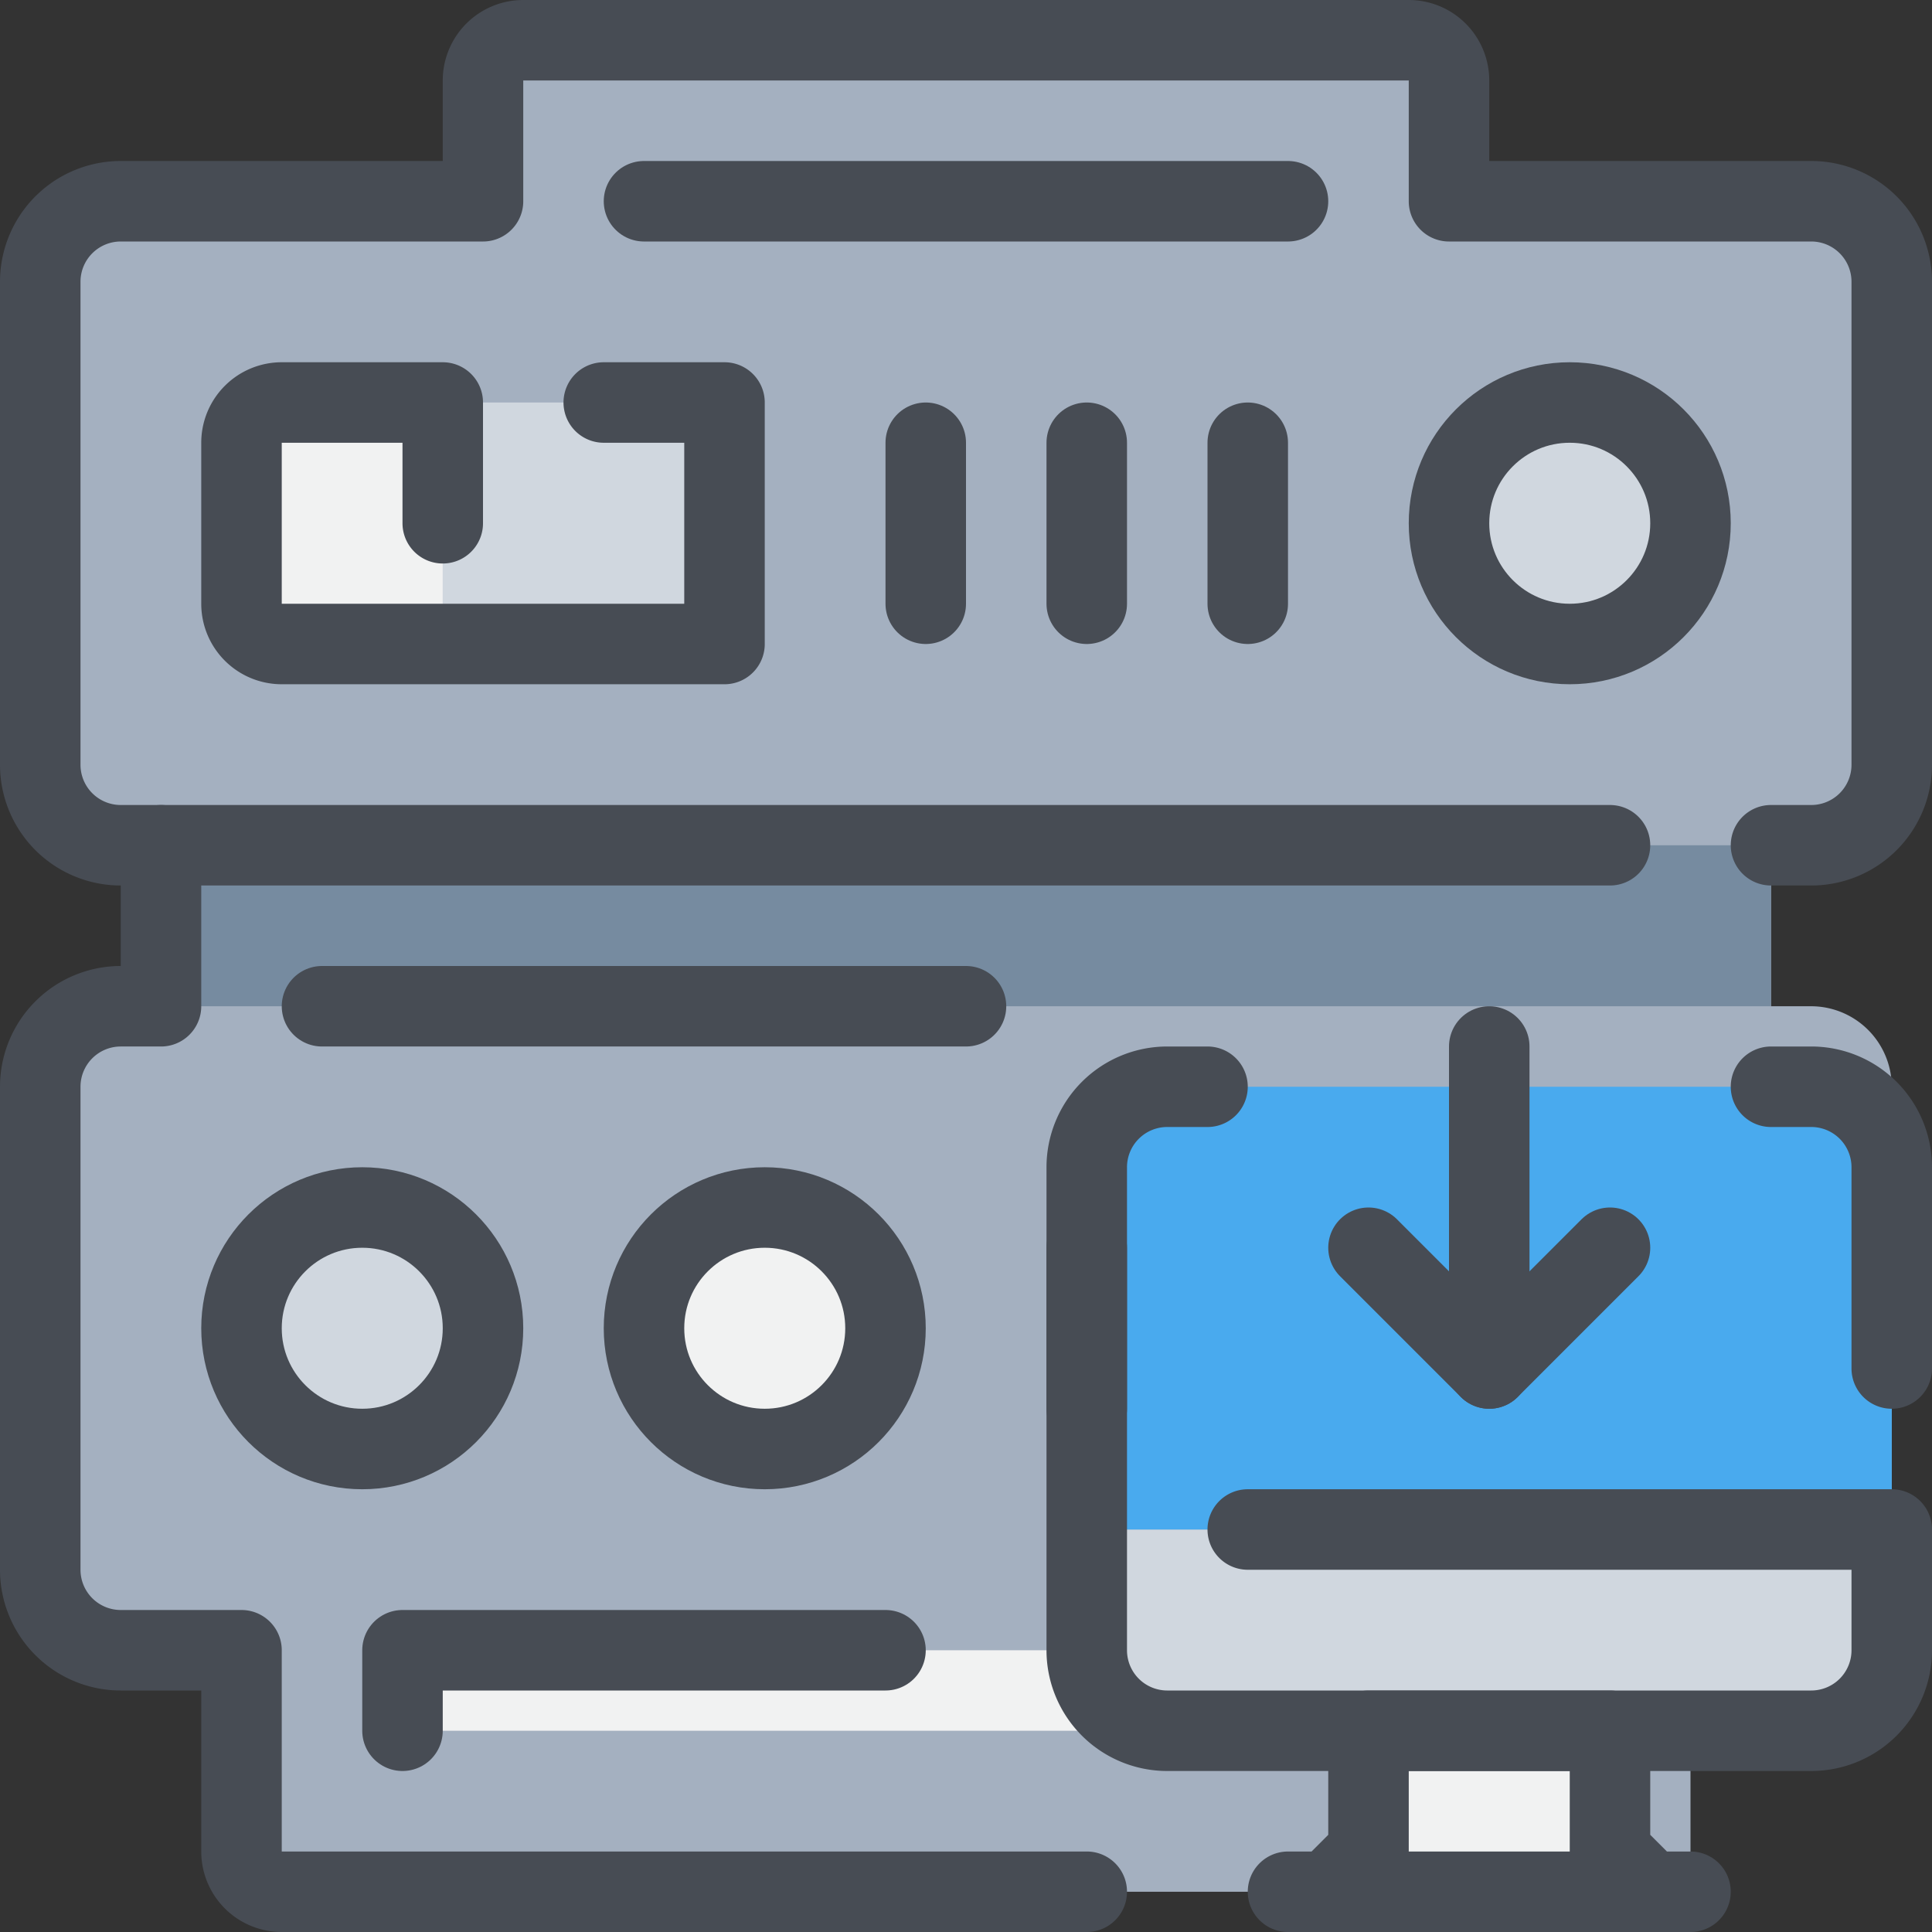
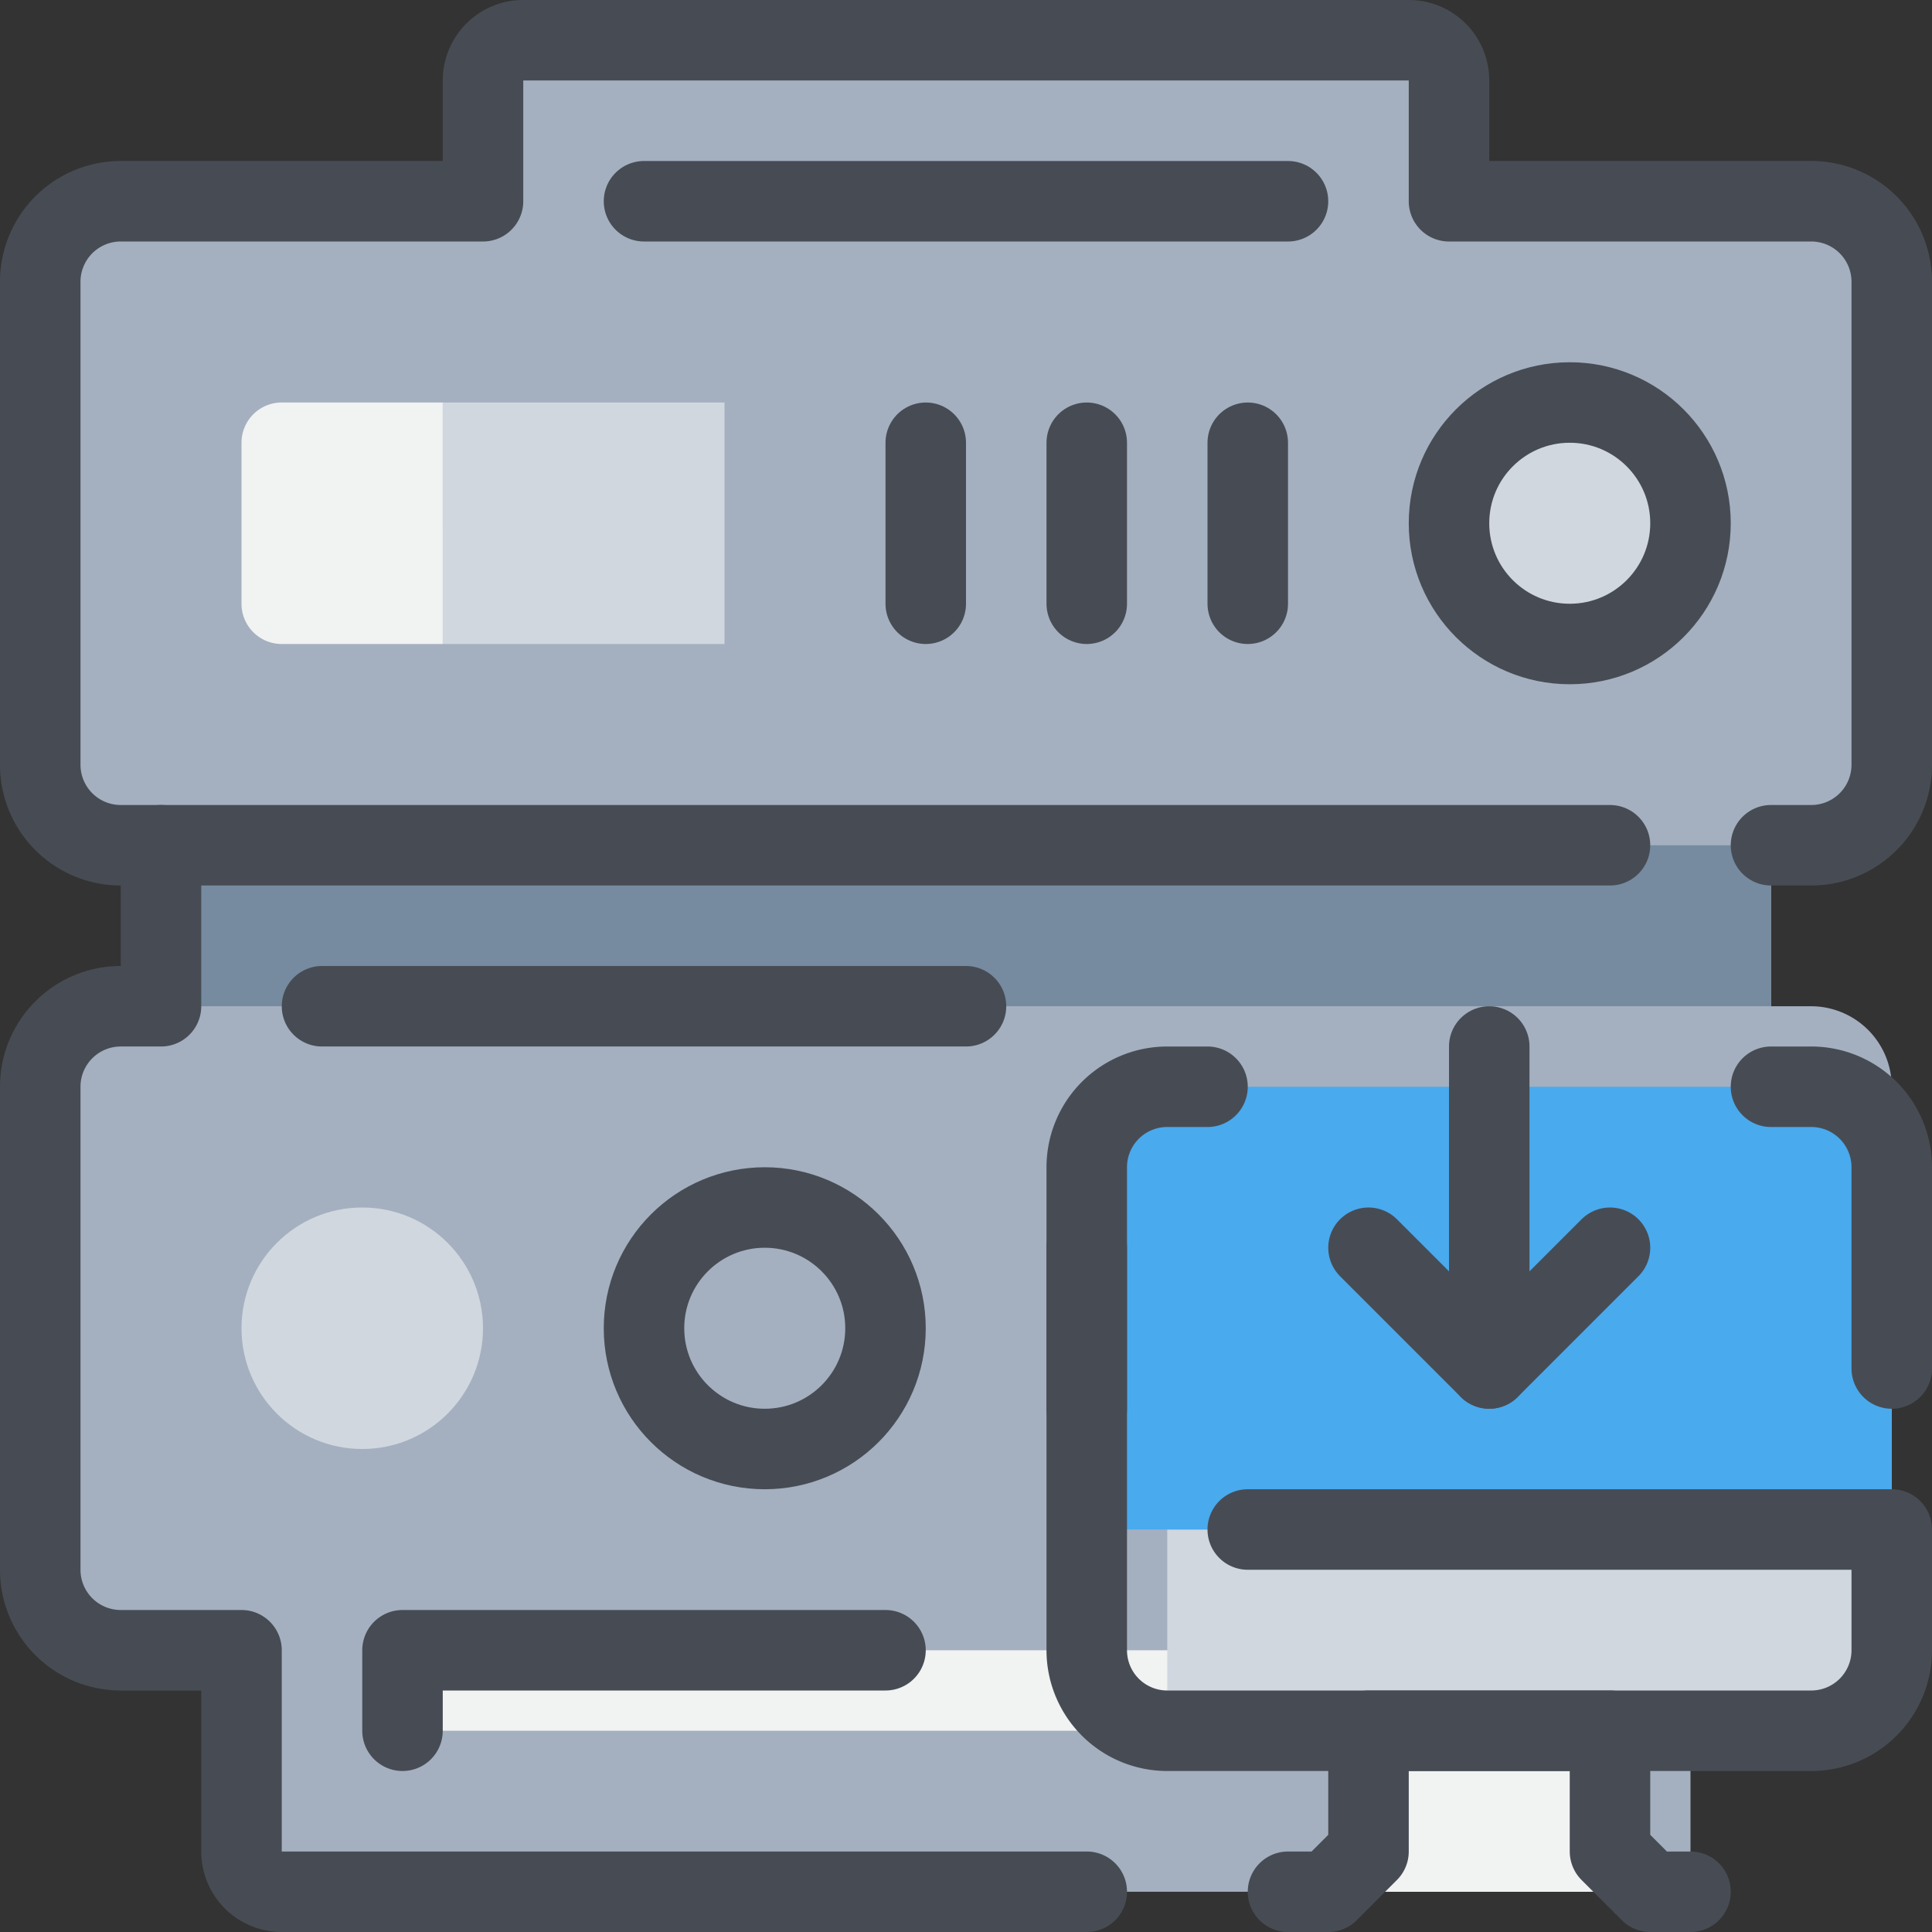
<svg xmlns="http://www.w3.org/2000/svg" width="48" height="48" viewBox="0 0 48 48">
  <rect x="0" y="0" width="48" height="48" fill="#333333" stroke="none" />
  <defs>
    <style>.cls-1{fill:#a4b0c0;}.cls-2{fill:#768ba0;}.cls-3{fill:#f1f2f2;}.cls-4{fill:#d0d7df;}.cls-5{fill:#49aaee;}.cls-6{fill:none;stroke:#474c54;stroke-linecap:round;stroke-linejoin:round;stroke-width:2px;}</style>
  </defs>
  <title>36-Web Server-Download</title>
  <g id="_36-Web_Server-Download" data-name="36-Web Server-Download">
    <g id="_Group_" data-name="&lt;Group&gt;">
      <path class="cls-1" d="M47,27V39a2.006,2.006,0,0,1-2,2H42v5a1,1,0,0,1-1,1H7a1,1,0,0,1-1-1V41H3a2.006,2.006,0,0,1-2-2V27a2.006,2.006,0,0,1,2-2H4V21H3a2.006,2.006,0,0,1-2-2V7A2.006,2.006,0,0,1,3,5h9V2a1,1,0,0,1,1-1H35a1,1,0,0,1,1,1V5h9a2.006,2.006,0,0,1,2,2V19a2.006,2.006,0,0,1-2,2H44v4h1A2.006,2.006,0,0,1,47,27Z" />
      <rect class="cls-2" x="4" y="21" width="40" height="4" />
    </g>
    <g id="_Group_2" data-name="&lt;Group&gt;">
      <rect class="cls-3" x="10" y="41" width="28" height="2" />
      <circle class="cls-4" cx="9" cy="33" r="3" />
-       <circle class="cls-3" cx="19" cy="33" r="3" />
      <circle class="cls-4" cx="39" cy="13" r="3" />
      <polygon class="cls-4" points="18 10 18 16 11 16 11 13 11 10 15 10 18 10" />
      <path class="cls-3" d="M11,13v3H7a1,1,0,0,1-1-1V11a1,1,0,0,1,1-1h4Z" />
    </g>
    <polygon class="cls-3" points="41 47 33 47 34 46 34 43 40 43 40 46 41 47" />
-     <path class="cls-4" d="M47,38v3a2.006,2.006,0,0,1-2,2H29a2.006,2.006,0,0,1-2-2V38H47Z" />
+     <path class="cls-4" d="M47,38v3a2.006,2.006,0,0,1-2,2H29V38H47Z" />
    <path class="cls-5" d="M47,34v4H27V29a2.006,2.006,0,0,1,2-2H45a2.006,2.006,0,0,1,2,2Z" />
    <line class="cls-6" x1="4" y1="21" x2="40" y2="21" />
    <line class="cls-6" x1="24" y1="25" x2="8" y2="25" />
-     <path class="cls-6" d="M11,13V10H7a1,1,0,0,0-1,1v4a1,1,0,0,0,1,1H18V10H15" />
    <line class="cls-6" x1="16" y1="5" x2="32" y2="5" />
-     <circle class="cls-6" cx="9" cy="33" r="3" />
    <circle class="cls-6" cx="19" cy="33" r="3" />
    <line class="cls-6" x1="27" y1="31" x2="27" y2="35" />
    <path class="cls-6" d="M44,21h1a2,2,0,0,0,2-2V7a2,2,0,0,0-2-2H36V2a1,1,0,0,0-1-1H13a1,1,0,0,0-1,1V5H3A2,2,0,0,0,1,7V19a2,2,0,0,0,2,2H4v4H3a2,2,0,0,0-2,2V39a2,2,0,0,0,2,2H6v5a1,1,0,0,0,1,1H27" />
    <polyline class="cls-6" points="10 43 10 41 22 41" />
    <path class="cls-6" d="M47,34V29a2,2,0,0,0-2-2H44" />
    <path class="cls-6" d="M31,38H47v3a2,2,0,0,1-2,2H29a2,2,0,0,1-2-2V29a2,2,0,0,1,2-2h1" />
    <polyline class="cls-6" points="32 47 33 47 34 46 34 43 40 43 40 46 41 47 42 47" />
-     <line class="cls-6" x1="33" y1="47" x2="41" y2="47" />
    <polyline class="cls-6" points="40 31 37 34 34 31" />
    <line class="cls-6" x1="37" y1="34" x2="37" y2="26" />
    <circle class="cls-6" cx="39" cy="13" r="3" />
    <line class="cls-6" x1="23" y1="11" x2="23" y2="15" />
    <line class="cls-6" x1="27" y1="11" x2="27" y2="15" />
    <line class="cls-6" x1="31" y1="11" x2="31" y2="15" />
  </g>
</svg>